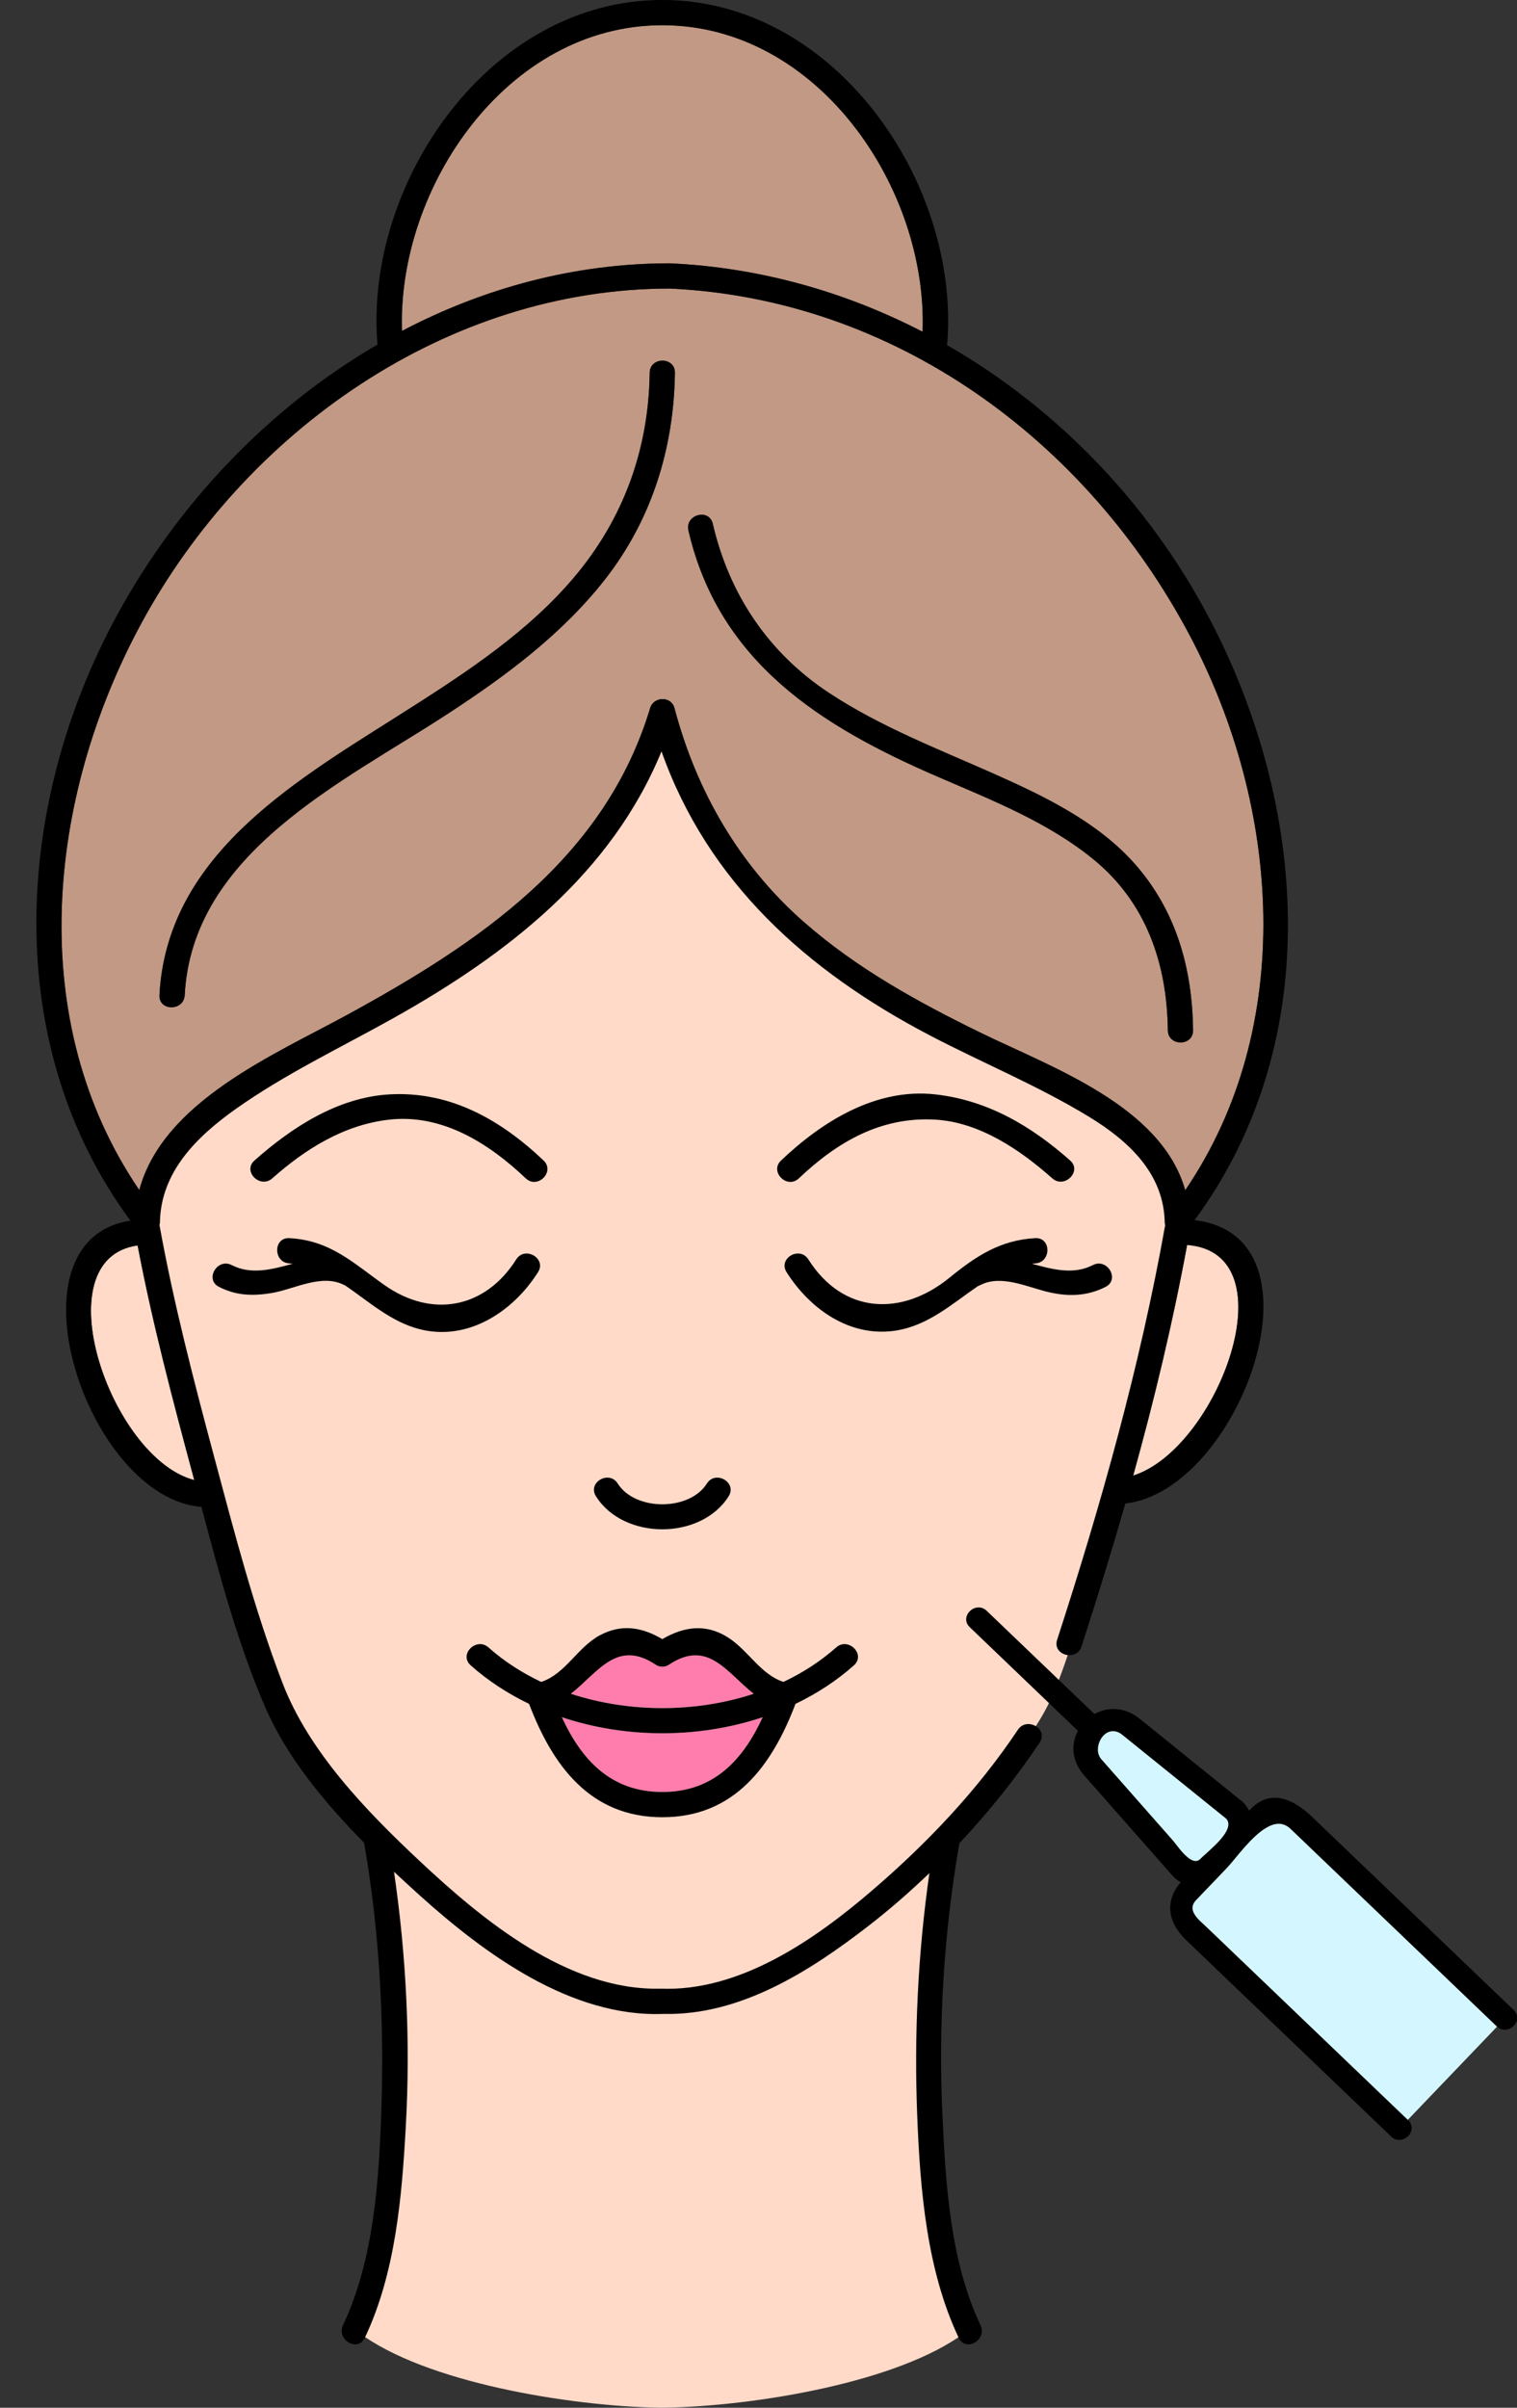
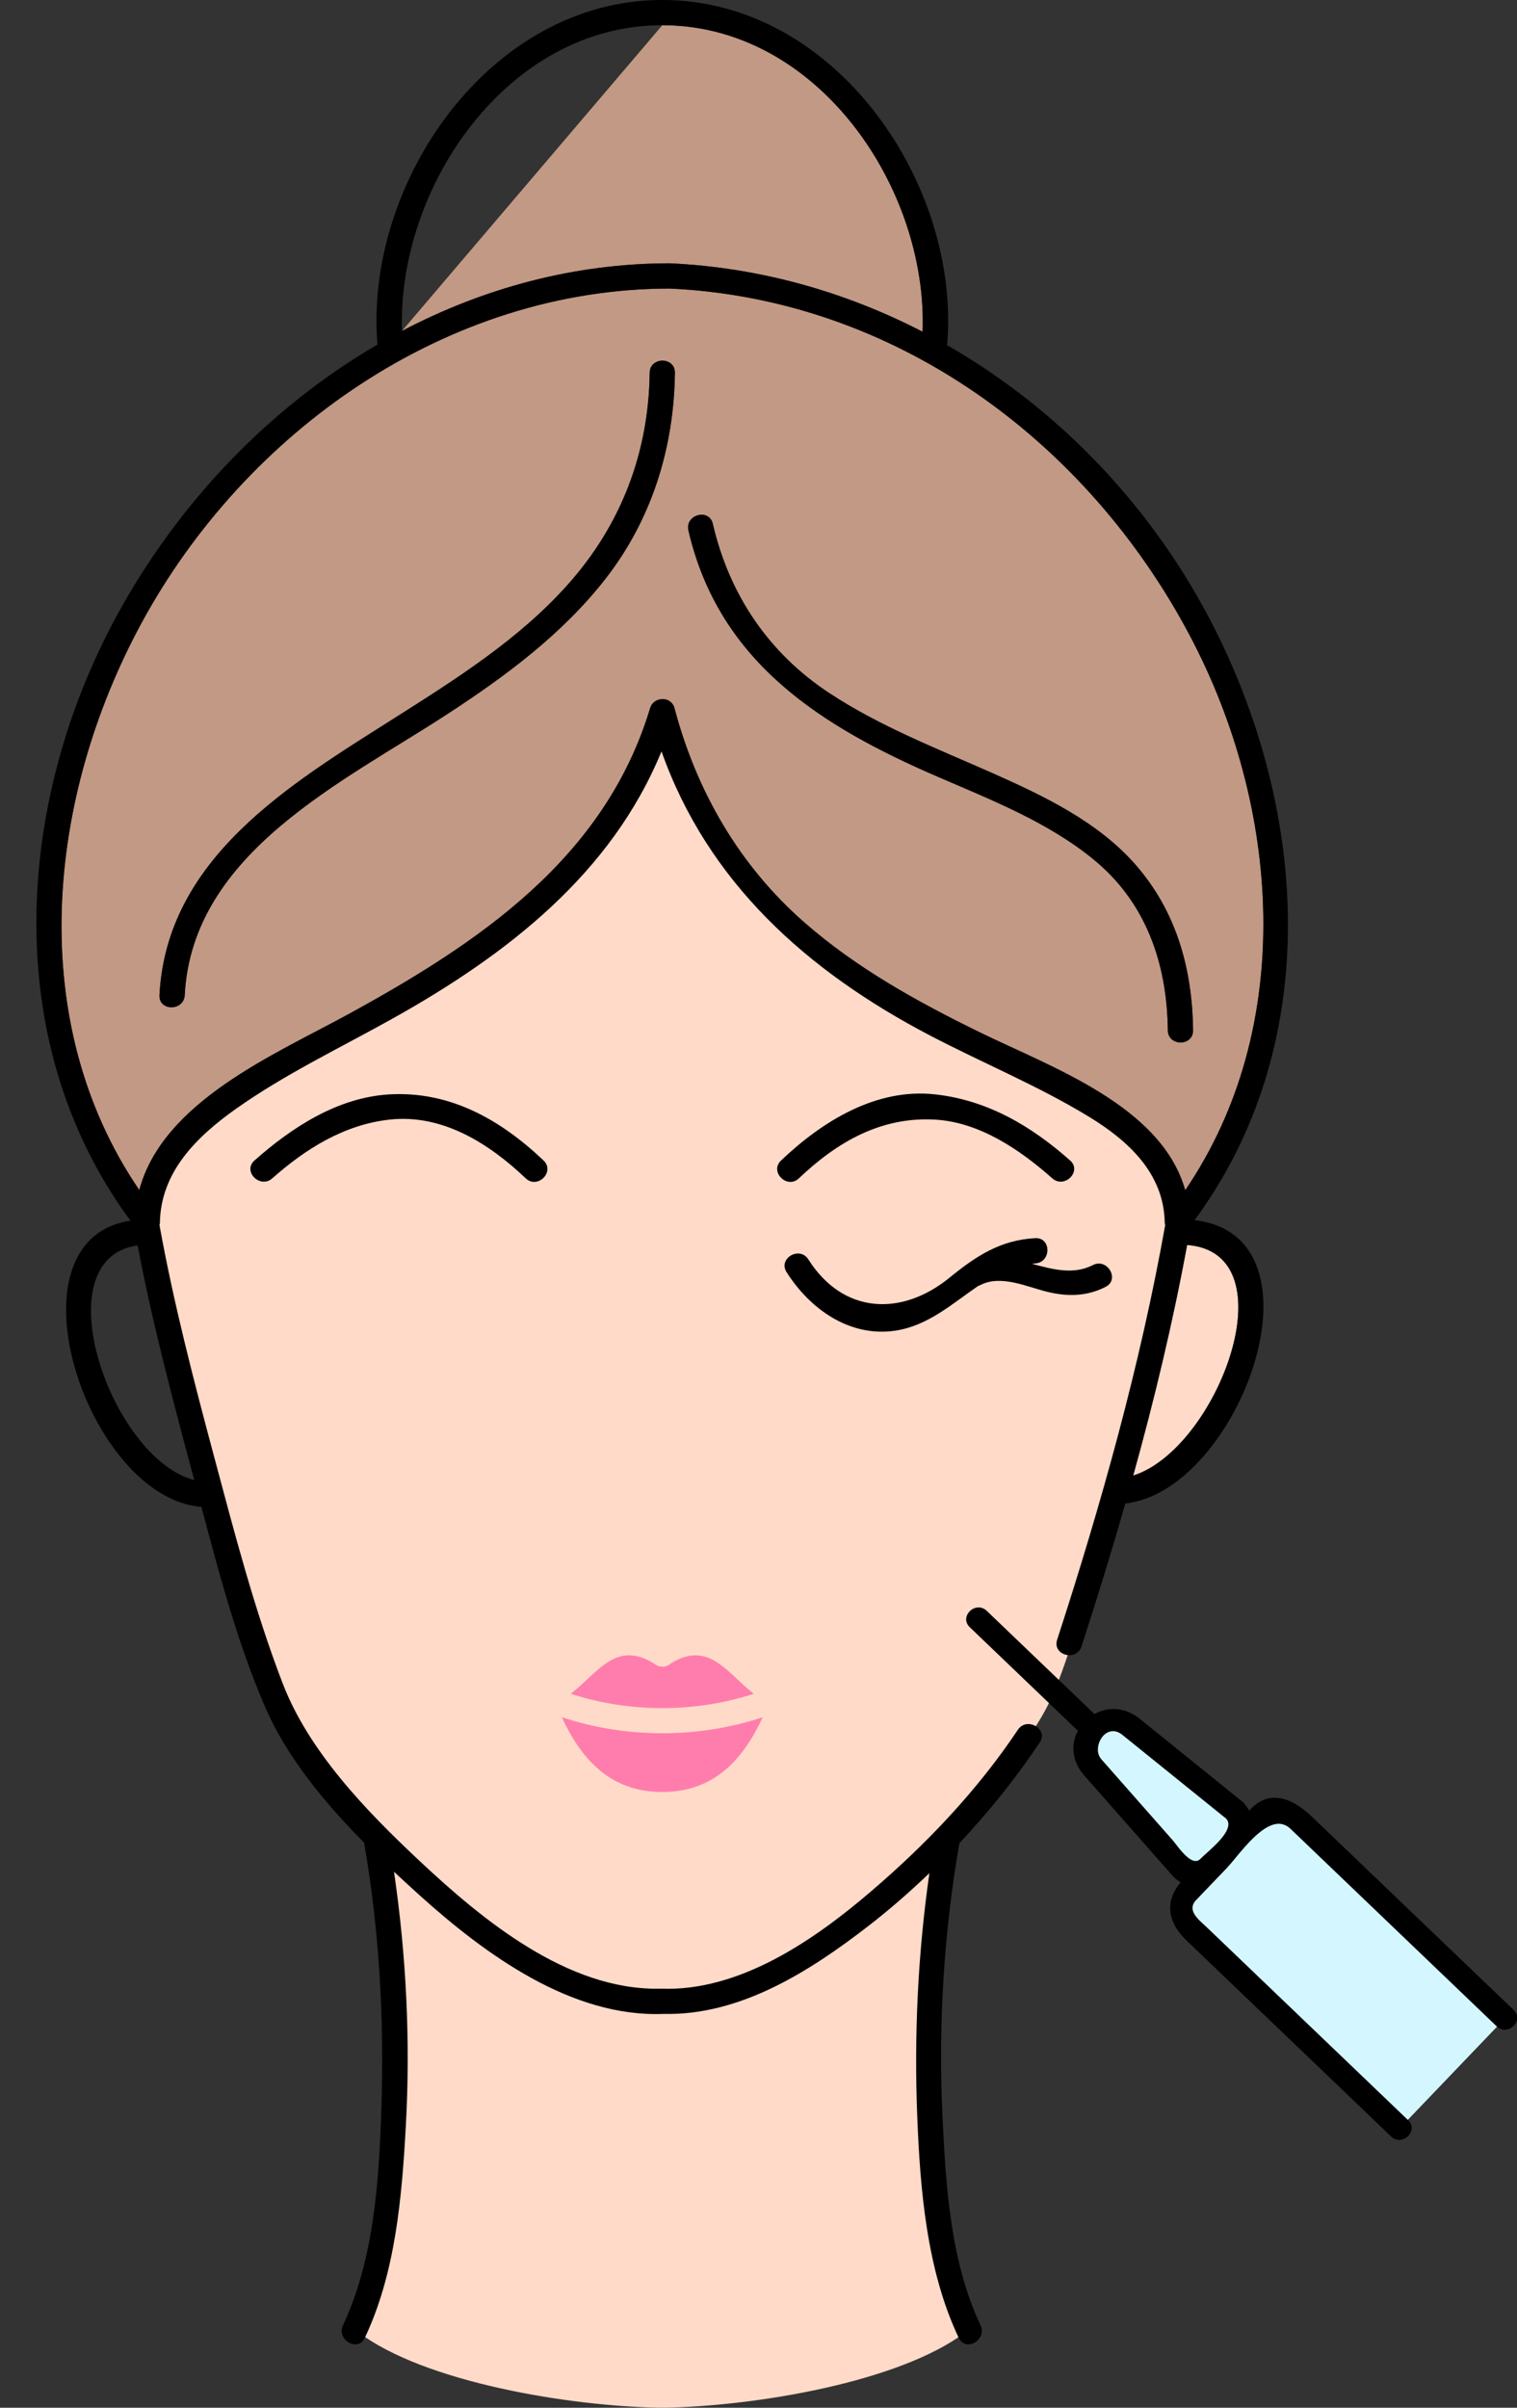
<svg xmlns="http://www.w3.org/2000/svg" height="357.4" preserveAspectRatio="xMidYMid meet" version="1.0" viewBox="-5.4 -0.0 225.2 357.4" width="225.2" zoomAndPan="magnify">
  <rect x="-5.4" y="-0.0" width="225.2" height="357.4" fill="#333333" stroke="none" />
  <defs>
    <clipPath id="a">
      <path d="M 47 274 L 138 274 L 138 357.391 L 47 357.391 Z M 47 274" />
    </clipPath>
    <clipPath id="b">
      <path d="M 138 238 L 219.828 238 L 219.828 318 L 138 318 Z M 138 238" />
    </clipPath>
  </defs>
  <g>
    <g id="change1_1">
      <path d="M 92.961 105.355 C 91.23 107.742 90.965 110.703 89.84 113.16 C 88.922 115.164 87.324 117.059 86.086 118.789 C 83.316 122.648 81.062 126.516 77.578 129.93 C 70.035 137.332 61.559 142.668 52.934 148.359 C 38.566 157.84 17.242 162.984 16.168 183.086 C 15.887 188.375 18.703 191.93 19.914 196.508 C 21.16 201.223 22.086 206.082 23.027 210.867 C 24.945 220.598 28.27 230.512 31.23 240.203 C 33.902 248.965 36.746 259.066 43.578 265.574 C 46.82 268.664 49.953 271.941 53.645 274.48 C 57.398 277.062 59.914 280.652 63.062 284.145 C 69.43 291.199 79.801 295.766 88.91 297.332 C 91.434 297.766 93.434 296.715 96.082 296.715 C 99.453 296.719 100.637 297.219 103.574 295.457 C 107.77 292.941 111.719 291.188 115.82 288.371 C 123.535 283.07 131.332 277.148 137.359 269.945 C 142.344 263.984 148.047 258.215 150.965 251.391 C 154.301 243.578 156.117 234.625 158.273 226.547 C 160.617 217.766 163.457 209.281 165.766 200.637 C 167.918 192.562 171.496 180.914 167.344 173.027 C 165.234 169.027 161.629 167.648 158.129 165.371 C 154.664 163.117 151.273 160.816 147.582 158.816 C 143.859 156.801 139.988 156.176 136.422 153.672 C 132.734 151.086 129.059 149.305 125.355 146.969 C 118.176 142.438 111.82 136.461 105.84 130.562 C 102.301 127.078 100.688 123.098 98.355 119.023 C 97.008 116.672 95.688 115.047 94.832 112.535 C 94.375 111.184 92.734 106.516 91.715 107.543 L 92.961 105.355" fill="#ffdac8" />
    </g>
    <g clip-path="url(#a)" id="change1_4">
      <path d="M 51.172 339.992 C 51.746 337.273 52.598 334.594 53.004 331.855 C 53.719 327.023 53.855 322.051 54.09 317.121 C 54.211 314.609 54.48 305.078 54.254 302.809 C 54.023 300.469 54.156 298.129 53.809 295.824 C 53.477 293.609 53.141 291.566 53.141 289.199 C 53.141 286.809 52.293 277.746 52.297 275.445 L 52.016 274.465 C 51.836 274.898 55.426 277.582 56.125 278.367 C 57.48 279.887 59.047 280.883 60.547 282.223 C 63.707 285.039 67.043 288.355 70.676 290.566 C 78.043 295.051 86.828 299.551 95.66 298.184 C 99.684 297.562 103.742 295.844 107.582 294.672 C 111.492 293.473 114.98 290.605 118.391 288.391 C 119.941 287.383 121.348 286.176 122.906 285.164 C 124.574 284.082 126.395 283.141 127.758 281.723 C 129.898 279.496 132.02 276.855 134.211 274.934 C 134.543 279.871 132.859 283.777 132.281 288.496 C 131.719 293.102 131.652 297.992 131.434 302.668 C 131.211 307.449 131.613 312.082 131.855 316.84 C 132.086 321.418 132.457 326.152 133.395 330.59 C 134.012 333.516 134.492 336.434 135.082 339.289 C 135.355 340.617 137.91 346.199 137.91 346.199 C 128.09 353.633 106.613 357.164 93.293 357.391 L 92.426 357.391 C 79.105 357.164 57.629 353.633 47.809 346.199 C 47.809 346.199 50.887 341.34 51.172 339.992" fill="#ffdac8" />
    </g>
    <g id="change2_2">
      <path d="M 75.293 172.262 C 68.922 166.207 61.406 161.93 52.395 162.449 C 44.746 162.895 37.938 167.328 32.375 172.262 C 30.562 173.867 33.223 176.508 35.023 174.91 C 39.984 170.512 45.684 166.949 52.395 166.195 C 60.258 165.316 67.195 169.73 72.645 174.91 C 74.395 176.574 77.047 173.93 75.293 172.262" fill="inherit" />
    </g>
    <g id="change2_3">
-       <path d="M 71.234 186.945 C 66.609 194.258 58.691 195.703 51.676 190.754 C 46.977 187.434 43.629 184.117 37.555 183.789 C 35.141 183.66 35.152 187.406 37.555 187.535 C 37.723 187.547 37.883 187.574 38.051 187.59 C 34.957 188.43 31.906 189.27 28.996 187.785 C 26.848 186.691 24.953 189.926 27.105 191.02 C 29.637 192.309 32.016 192.391 34.785 191.961 C 38.234 191.422 42.316 188.98 45.715 190.758 C 45.758 190.781 45.797 190.789 45.844 190.809 C 49.348 193.199 52.621 196.199 56.863 197.293 C 64.066 199.145 70.773 194.684 74.473 188.836 C 75.766 186.789 72.523 184.91 71.234 186.945" fill="inherit" />
-     </g>
+       </g>
    <g id="change2_4">
      <path d="M 113.195 174.91 C 118.891 169.496 125.391 165.73 133.441 166.195 C 140.031 166.578 146.047 170.684 150.812 174.91 C 152.613 176.508 155.273 173.867 153.465 172.262 C 147.684 167.137 141.223 163.32 133.441 162.449 C 124.641 161.465 116.645 166.465 110.547 172.262 C 108.789 173.93 111.445 176.574 113.195 174.91" fill="inherit" />
    </g>
    <g id="change2_5">
      <path d="M 156.84 187.785 C 153.934 189.27 150.883 188.43 147.793 187.594 C 147.957 187.574 148.113 187.547 148.281 187.535 C 150.684 187.406 150.699 183.66 148.281 183.789 C 143.09 184.07 139.484 186.457 135.559 189.656 C 128.449 195.449 119.75 195.082 114.602 186.945 C 113.312 184.91 110.07 186.789 111.367 188.836 C 114.836 194.316 120.766 198.555 127.559 197.512 C 132.414 196.766 135.977 193.492 139.801 190.891 C 139.906 190.855 140.016 190.812 140.125 190.758 C 143.176 189.16 147.039 191.02 150.117 191.766 C 153.113 192.492 155.965 192.43 158.73 191.02 C 160.883 189.926 158.988 186.691 156.84 187.785" fill="inherit" />
    </g>
    <g id="change3_1">
      <path d="M 107.828 254.895 C 104.973 261.066 100.684 266 92.922 266 C 85.148 266 80.859 261.066 78.004 254.895 C 87.5 258.078 98.336 258.078 107.828 254.895" fill="#ff7dac" />
    </g>
    <g id="change3_2">
      <path d="M 93.867 247.129 C 99.672 243.234 102.445 248.254 106.492 251.418 C 97.875 254.258 87.969 254.258 79.344 251.418 C 83.398 248.254 86.168 243.234 91.977 247.129 C 92.488 247.484 93.344 247.484 93.867 247.129" fill="#ff7dac" />
    </g>
    <g id="change2_6">
-       <path d="M 92.922 266 C 100.684 266 104.973 261.066 107.828 254.895 C 98.336 258.078 87.5 258.078 78.004 254.895 C 80.859 261.066 85.148 266 92.922 266 Z M 118.723 244.547 C 120.52 242.945 123.172 245.574 121.371 247.195 C 118.777 249.5 115.848 251.402 112.691 252.918 C 109.242 262.004 103.68 269.746 92.922 269.746 C 82.16 269.746 76.598 262.004 73.141 252.918 C 69.996 251.402 67.055 249.5 64.469 247.195 C 62.664 245.574 65.324 242.945 67.121 244.547 C 69.434 246.605 72.082 248.309 74.941 249.66 C 78.535 248.48 80.316 244.535 83.633 242.746 C 86.898 240.988 89.941 241.551 92.922 243.309 C 96.152 241.418 99.477 240.941 102.84 243.168 C 105.73 245.09 107.559 248.562 110.902 249.66 C 113.758 248.309 116.406 246.605 118.723 244.547 Z M 93.867 247.129 C 93.344 247.484 92.488 247.484 91.977 247.129 C 86.168 243.234 83.398 248.254 79.344 251.418 C 87.969 254.258 97.875 254.258 106.492 251.418 C 102.445 248.254 99.672 243.234 93.867 247.129" fill="inherit" />
-     </g>
+       </g>
    <g id="change2_7">
-       <path d="M 99.535 220.215 C 96.953 224.32 88.887 224.32 86.305 220.215 C 85.02 218.176 81.777 220.051 83.07 222.102 C 87.18 228.641 98.656 228.641 102.77 222.102 C 104.059 220.051 100.816 218.176 99.535 220.215" fill="inherit" />
-     </g>
+       </g>
    <g id="change1_2">
-       <path d="M 23.367 219.43 C 23.395 219.523 23.414 219.605 23.441 219.699 C 11.023 216.496 0.77 186.828 15.031 184.871 C 17.242 196.504 20.297 208.012 23.367 219.43" fill="#ffdac8" />
-     </g>
+       </g>
    <g id="change4_1">
-       <path d="M 92.922 3.742 C 115.996 3.742 132.328 27.887 131.562 49.246 C 120.062 43.301 107.344 39.695 94.035 39.086 C 79.887 39.086 66.398 42.758 54.273 49.125 C 53.578 27.793 69.891 3.742 92.922 3.742" fill="#c29984" />
+       <path d="M 92.922 3.742 C 115.996 3.742 132.328 27.887 131.562 49.246 C 120.062 43.301 107.344 39.695 94.035 39.086 C 79.887 39.086 66.398 42.758 54.273 49.125 " fill="#c29984" />
    </g>
    <g id="change4_2">
      <path d="M 94.793 55.344 C 94.82 52.93 91.074 52.93 91.047 55.344 C 90.891 67.227 86.816 77.887 78.91 86.754 C 71.652 94.91 62.223 100.848 53.082 106.645 C 37.602 116.449 19.348 127.359 18.273 147.711 C 18.152 150.129 21.898 150.117 22.02 147.711 C 23.141 126.52 45.508 116.121 61.031 105.98 C 69.641 100.371 78.02 94.16 84.398 86.023 C 91.34 77.164 94.645 66.527 94.793 55.344 Z M 167.965 152.93 C 167.992 155.344 171.738 155.344 171.711 152.93 C 171.605 143.777 169.219 135.227 163.094 128.27 C 157.551 121.984 149.625 118.184 142.105 114.84 C 133.828 111.16 125.344 107.902 117.738 102.898 C 108.691 96.953 102.848 88.262 100.414 77.746 C 99.859 75.395 96.254 76.398 96.797 78.746 C 101.34 98.32 116.492 107.816 133.816 115.301 C 141.824 118.766 150.215 122.043 157.023 127.641 C 164.777 134.02 167.859 143.105 167.965 152.93 Z M 171.223 94.332 C 184.672 119.719 187.105 152.348 170.547 176.676 C 166.996 164.117 150.648 158.426 140 153.211 C 130.773 148.695 121.746 143.711 113.984 136.902 C 104.355 128.477 97.977 117.434 94.727 105.109 C 94.242 103.285 91.637 103.367 91.113 105.109 C 84.379 127.473 65.586 140.023 46.125 150.652 C 35.281 156.57 18.789 163.539 15.277 176.648 C -1.805 151.57 1.566 118.359 15.613 92.469 C 31.055 63.988 60.996 42.832 94.035 42.832 C 127.355 44.352 155.871 65.316 171.223 94.332" fill="#c29984" />
    </g>
    <g id="change1_3">
      <path d="M 170.828 184.797 C 186.289 185.969 175.379 215.055 162.82 219.035 C 165.969 207.715 168.711 196.27 170.828 184.797" fill="#ffdac8" />
    </g>
    <g id="change2_8">
      <path d="M 23.441 219.699 C 23.414 219.605 23.395 219.523 23.367 219.43 C 20.297 208.012 17.242 196.504 15.031 184.871 C 0.77 186.828 11.023 216.496 23.441 219.699 Z M 131.562 49.246 C 132.328 27.887 115.996 3.742 92.922 3.742 C 69.891 3.742 53.578 27.793 54.273 49.125 C 66.398 42.758 79.887 39.086 94.035 39.086 C 107.344 39.695 120.062 43.301 131.562 49.246 Z M 162.82 219.035 C 175.379 215.055 186.289 185.969 170.828 184.797 C 168.711 196.27 165.969 207.715 162.82 219.035 Z M 170.547 176.676 C 187.105 152.348 184.672 119.719 171.223 94.332 C 155.871 65.316 127.355 44.352 94.035 42.832 C 60.996 42.832 31.055 63.988 15.613 92.469 C 1.566 118.359 -1.805 151.57 15.277 176.648 C 18.789 163.539 35.281 156.57 46.125 150.652 C 65.586 140.023 84.379 127.473 91.113 105.109 C 91.637 103.367 94.242 103.285 94.727 105.109 C 97.977 117.434 104.355 128.477 113.984 136.902 C 121.746 143.711 130.773 148.695 140 153.211 C 150.648 158.426 166.996 164.117 170.547 176.676 Z M 174.949 93.375 C 188.91 121.105 190.906 155.363 171.934 181.117 C 192.395 183.516 178.562 221.301 161.66 223.176 C 159.609 230.312 157.426 237.391 155.152 244.395 C 154.402 246.68 150.785 245.695 151.535 243.395 C 158.047 223.371 163.871 202.637 167.57 181.863 C 167.531 181.727 167.504 181.594 167.504 181.453 C 167.371 174.176 162.117 169.344 156.285 165.785 C 148.719 161.168 140.469 157.789 132.629 153.688 C 114.328 144.113 99.664 130.91 92.801 111.535 C 85.371 129.645 69.957 141.645 52.98 151.141 C 45.133 155.531 36.871 159.445 29.531 164.66 C 23.789 168.746 18.469 173.973 18.34 181.453 C 18.34 181.586 18.309 181.715 18.273 181.836 C 20.359 193.383 23.328 204.801 26.355 216.113 C 29.379 227.418 32.348 238.898 36.543 249.828 C 40.449 260.016 49.008 268.848 56.828 276.18 C 66.23 285.004 78.828 295.434 92.508 295.199 C 92.555 295.199 92.594 295.191 92.641 295.191 C 104.336 295.68 115.445 288.008 123.938 280.723 C 132.133 273.719 139.707 265.746 145.703 256.766 C 147.039 254.773 150.289 256.645 148.941 258.66 C 145.43 263.91 141.414 268.934 137.02 273.598 C 134.699 286.941 133.875 300.633 134.512 314.156 C 134.996 324.391 135.691 335.723 140.156 345.137 C 141.188 347.309 137.957 349.211 136.926 347.027 C 132.18 337.023 131.195 325.066 130.766 314.156 C 130.285 302.094 130.859 289.992 132.57 278.043 C 129.68 280.816 126.664 283.449 123.535 285.871 C 114.871 292.578 104.488 299.219 93.109 298.938 C 79.426 299.488 66.605 290.078 56.93 281.367 C 55.676 280.227 54.383 279.047 53.09 277.84 C 54.918 290.312 55.543 303.02 54.844 315.59 C 54.262 326.098 53.324 337.391 48.754 347.027 C 47.727 349.211 44.492 347.309 45.523 345.137 C 50.16 335.34 50.891 323.359 51.227 312.703 C 51.641 299.602 50.898 286.453 48.652 273.531 C 42.723 267.527 37.16 260.773 33.977 253.426 C 29.875 243.945 27.168 233.711 24.5 223.68 C 7.512 222.352 -5.113 184.086 13.965 181.191 C -5.383 154.988 -3.23 119.355 11.875 91.504 C 20.895 74.871 34.426 60.578 50.648 51.141 C 50.637 51.109 50.629 51.082 50.629 51.055 C 48.68 27.203 67.25 -0.004 92.922 -0.004 C 118.59 -0.004 137.16 27.203 135.215 51.055 C 135.203 51.109 135.184 51.168 135.176 51.223 C 152.051 60.887 166.023 75.664 174.949 93.375" fill="inherit" />
    </g>
    <g id="change2_9">
      <path d="M 171.711 152.93 C 171.738 155.344 167.992 155.344 167.965 152.93 C 167.859 143.105 164.777 134.02 157.023 127.641 C 150.215 122.043 141.824 118.766 133.816 115.301 C 116.492 107.816 101.34 98.32 96.797 78.746 C 96.254 76.398 99.859 75.395 100.414 77.746 C 102.848 88.262 108.691 96.953 117.738 102.898 C 125.344 107.902 133.828 111.16 142.105 114.84 C 149.625 118.184 157.551 121.984 163.094 128.27 C 169.219 135.227 171.605 143.777 171.711 152.93" fill="inherit" />
    </g>
    <g id="change2_10">
      <path d="M 91.047 55.344 C 91.074 52.93 94.82 52.93 94.793 55.344 C 94.645 66.527 91.34 77.164 84.398 86.023 C 78.02 94.16 69.641 100.371 61.031 105.98 C 45.508 116.121 23.141 126.52 22.02 147.711 C 21.898 150.117 18.152 150.129 18.273 147.711 C 19.348 127.359 37.602 116.449 53.082 106.645 C 62.223 100.848 71.652 94.91 78.91 86.754 C 86.816 77.887 90.891 67.227 91.047 55.344" fill="inherit" />
    </g>
    <g id="change5_1">
      <path d="M 218.047 299.57 L 186.699 269.547 C 185.27 268.176 182.98 268.227 181.609 269.656 L 170.926 280.812 C 169.555 282.242 169.605 284.531 171.035 285.902 L 202.379 315.93 L 218.047 299.57" fill="#d4f7ff" />
    </g>
    <g id="change5_2">
      <path d="M 177.352 268.312 C 178.953 269.605 179.098 271.883 177.672 273.371 L 174.465 276.719 C 173.039 278.207 170.758 278.16 169.398 276.613 L 156.758 262.27 C 155.395 260.723 155.449 258.242 156.871 256.754 L 156.969 256.652 C 158.395 255.164 160.871 255.008 162.473 256.301 L 177.352 268.312" fill="#d4f7ff" />
    </g>
    <g clip-path="url(#b)" id="change2_1">
      <path d="M 173.68 275.109 C 173.328 275.422 173.027 275.695 172.824 275.902 C 172.605 276.133 172.367 276.246 172.102 276.246 C 171.07 276.246 169.816 274.609 169.145 273.734 C 168.977 273.516 168.836 273.332 168.734 273.215 L 158.117 261.164 C 157.391 260.344 157.508 259.223 157.859 258.449 C 158.27 257.535 159.027 256.965 159.828 256.965 C 160.293 256.965 160.762 257.152 161.219 257.523 L 176.637 269.965 C 177.863 271.348 175.242 273.699 173.68 275.109 Z M 219.305 298.355 L 189.367 269.68 C 185.895 266.355 182.73 265.957 180.266 268.531 L 180.039 268.77 C 179.816 268.352 179.531 267.953 179.18 267.559 C 179.055 267.422 178.922 267.312 178.777 267.23 L 163.789 255.129 C 162.613 254.18 161.273 253.68 159.91 253.68 C 158.93 253.68 157.953 253.938 157.074 254.43 L 141.074 239.102 C 140.73 238.773 140.316 238.602 139.879 238.602 C 139.137 238.602 138.426 239.09 138.145 239.789 C 137.895 240.41 138.047 241.043 138.555 241.531 L 154.621 256.922 C 153.457 259.094 153.809 261.566 155.57 263.566 L 168.574 278.324 C 168.98 278.785 169.418 279.152 169.875 279.406 C 167.535 282.137 167.84 285.266 170.734 288.035 L 201.121 317.145 C 201.461 317.469 201.875 317.645 202.316 317.645 C 203.055 317.645 203.77 317.156 204.051 316.453 C 204.301 315.836 204.148 315.203 203.637 314.715 L 173.699 286.035 C 173.594 285.934 173.469 285.82 173.336 285.699 C 172.629 285.059 171.66 284.184 171.629 283.258 C 171.613 282.836 171.789 282.434 172.172 282.035 L 176.707 277.301 C 177.062 276.93 177.488 276.414 177.98 275.82 C 179.66 273.789 182.195 270.719 184.426 270.719 C 185.078 270.719 185.66 270.973 186.203 271.492 L 216.676 300.68 L 216.785 300.785 C 217.129 301.113 217.543 301.289 217.98 301.289 C 218.723 301.289 219.434 300.801 219.719 300.098 C 219.965 299.48 219.816 298.848 219.305 298.355" fill="inherit" />
    </g>
  </g>
</svg>